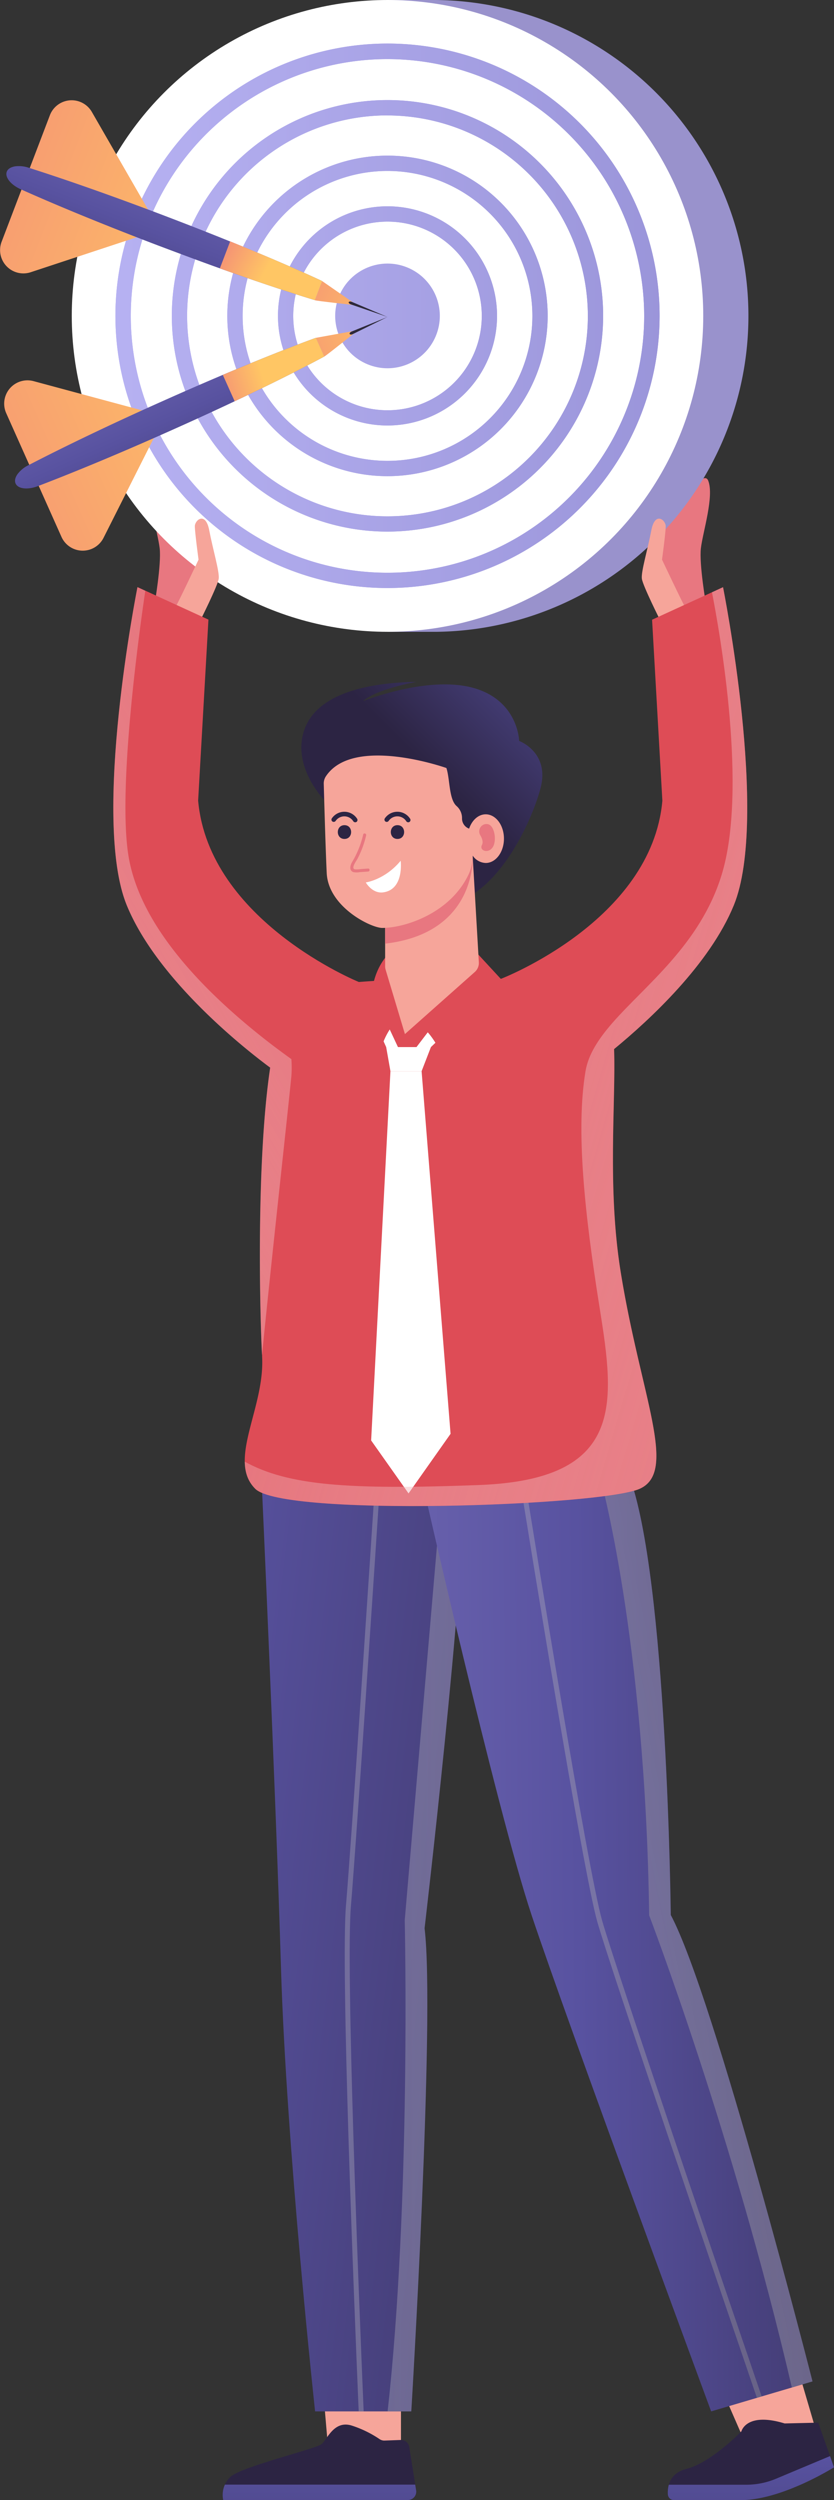
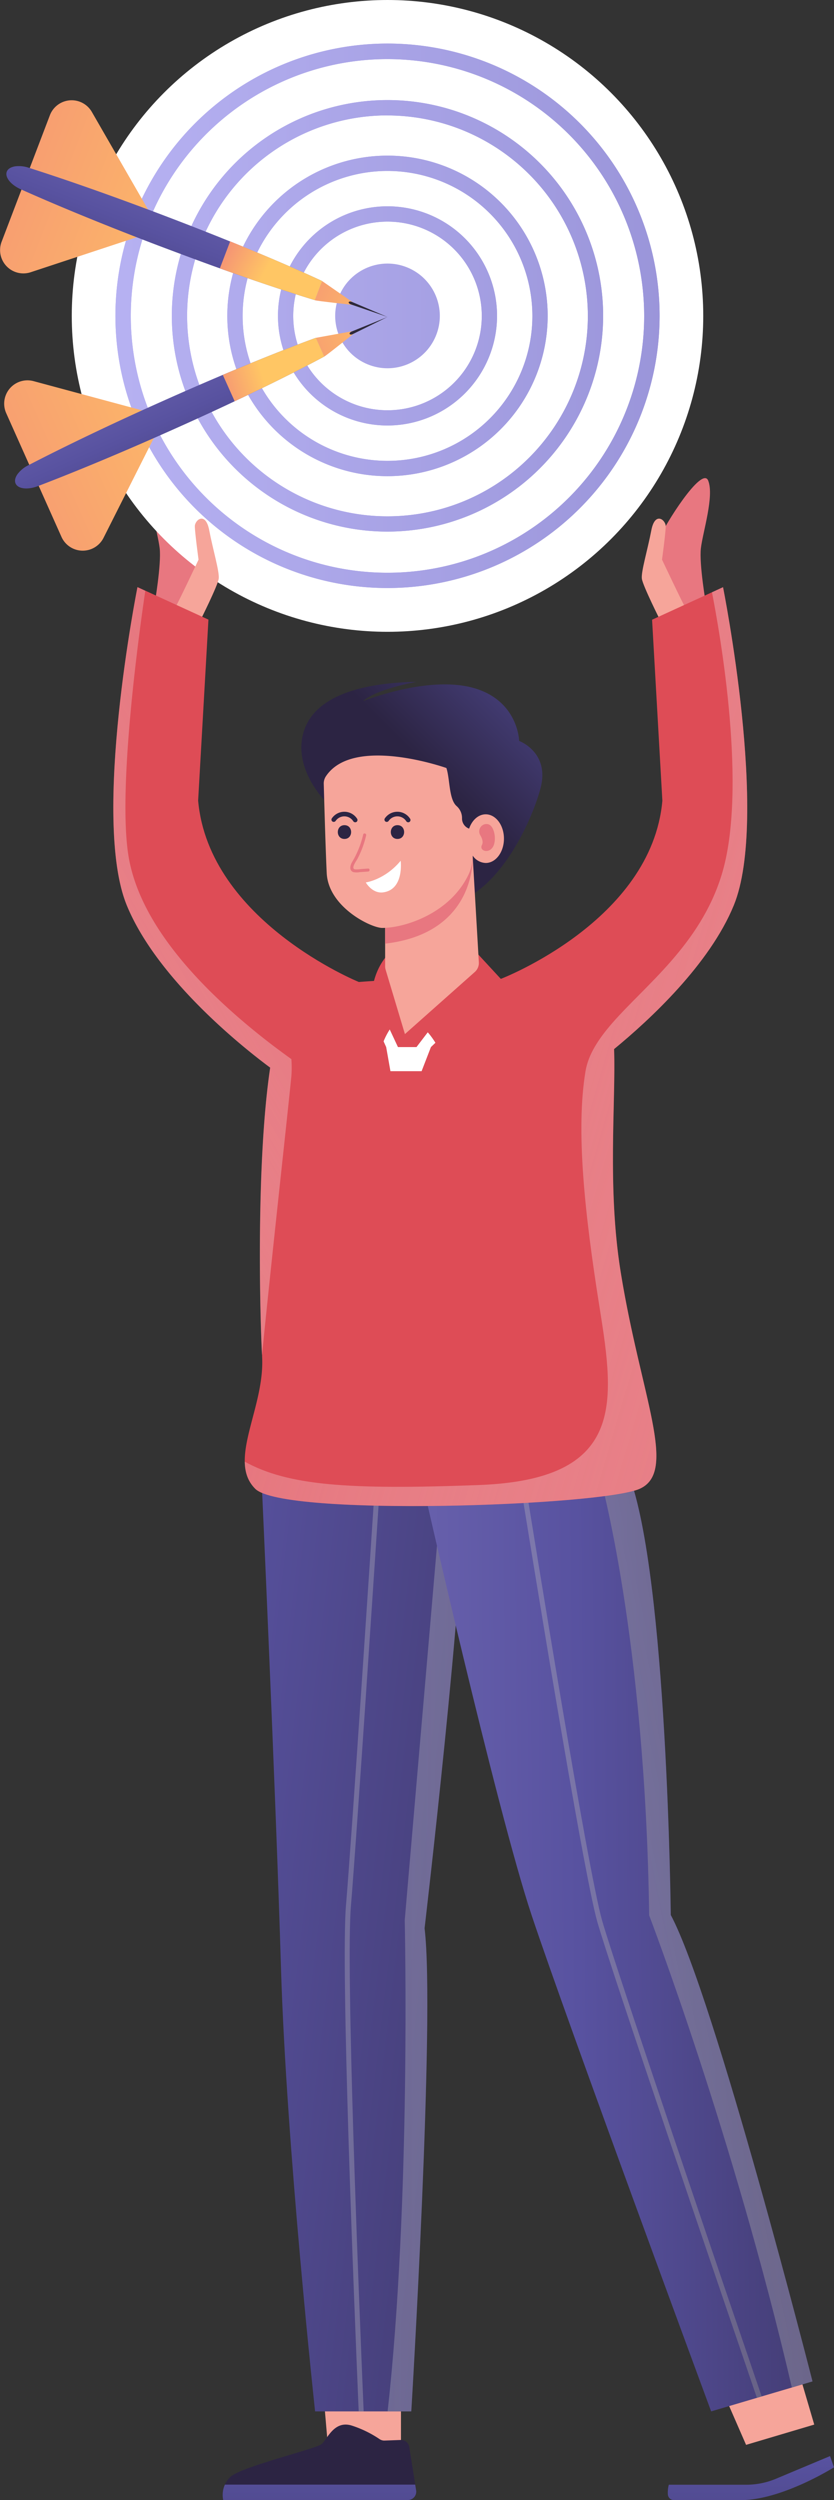
<svg xmlns="http://www.w3.org/2000/svg" xmlns:xlink="http://www.w3.org/1999/xlink" viewBox="0 0 389.27 1166.26">
  <rect x="0" y="0" width="389.27" height="1166.26" fill="#333333" stroke="none" />
  <defs>
    <style>.cls-1{isolation:isolate;}.cls-2{fill:#e87780;}.cls-3{fill:#9992cc;}.cls-4{fill:#fff;}.cls-5{fill:url(#linear-gradient);}.cls-6{fill:url(#linear-gradient-9);}.cls-7{fill:url(#linear-gradient-10);}.cls-8{fill:url(#linear-gradient-11);}.cls-9{fill:url(#linear-gradient-12);}.cls-10{fill:url(#linear-gradient-13);}.cls-11{fill:#2d293a;}.cls-12{fill:url(#linear-gradient-14);}.cls-13{fill:url(#linear-gradient-15);}.cls-14{fill:url(#linear-gradient-16);}.cls-15{fill:url(#linear-gradient-17);}.cls-16{fill:url(#linear-gradient-18);}.cls-17{fill:url(#linear-gradient-19);}.cls-18{fill:#f6a59a;}.cls-19{fill:#de4c56;}.cls-20{fill:#2c2443;}.cls-21{fill:url(#linear-gradient-20);}.cls-22{fill:url(#linear-gradient-21);}.cls-23,.cls-24,.cls-27,.cls-28,.cls-30,.cls-31{mix-blend-mode:multiply;}.cls-23{fill:url(#linear-gradient-22);}.cls-24{fill:url(#linear-gradient-23);}.cls-25{fill:url(#linear-gradient-24);}.cls-26{fill:url(#linear-gradient-25);}.cls-27{fill:url(#linear-gradient-26);}.cls-28{fill:url(#linear-gradient-27);}.cls-29{fill:url(#linear-gradient-28);}.cls-30{fill:url(#linear-gradient-29);}.cls-31{fill:url(#linear-gradient-30);}.cls-32{fill:url(#linear-gradient-31);}</style>
    <linearGradient id="linear-gradient" x1="-17.17" y1="147.37" x2="2003.93" y2="147.37" gradientUnits="userSpaceOnUse">
      <stop offset="0.01" stop-color="#bcb7f7" />
      <stop offset="0.46" stop-color="#5852a0" />
      <stop offset="1" stop-color="#2c2443" />
    </linearGradient>
    <linearGradient id="linear-gradient-9" x1="-17.17" y1="147.37" x2="2003.93" y2="147.37" gradientTransform="translate(247.81 -76.13) rotate(67.5)" xlink:href="#linear-gradient" />
    <linearGradient id="linear-gradient-10" x1="-458.07" y1="-576.95" x2="-272.88" y2="-576.95" gradientTransform="matrix(0.93, 0.36, -0.36, 0.93, 175.29, 737.86)" gradientUnits="userSpaceOnUse">
      <stop offset="0" stop-color="#f38878" />
      <stop offset="1" stop-color="#ffc664" />
    </linearGradient>
    <linearGradient id="linear-gradient-11" x1="-458.07" y1="-529.81" x2="-272.88" y2="-529.81" xlink:href="#linear-gradient-10" />
    <linearGradient id="linear-gradient-12" x1="-317.42" y1="-620.83" x2="-317.42" y2="-470.09" gradientTransform="matrix(0.93, 0.36, -0.36, 0.93, 175.29, 737.86)" gradientUnits="userSpaceOnUse">
      <stop offset="0.01" stop-color="#8077bf" />
      <stop offset="0.46" stop-color="#5852a0" />
      <stop offset="1" stop-color="#2c2443" />
    </linearGradient>
    <linearGradient id="linear-gradient-13" x1="-268.21" y1="-554.6" x2="-203.4" y2="-551.5" xlink:href="#linear-gradient-10" />
    <linearGradient id="linear-gradient-14" x1="-295" y1="-556.27" x2="-269.35" y2="-553.06" xlink:href="#linear-gradient-10" />
    <linearGradient id="linear-gradient-15" x1="54.81" y1="1036.5" x2="240.01" y2="1036.5" gradientTransform="translate(-533.31 -694.02) rotate(-24.12)" xlink:href="#linear-gradient-10" />
    <linearGradient id="linear-gradient-16" x1="54.81" y1="1083.65" x2="240.01" y2="1083.65" gradientTransform="translate(-533.31 -694.02) rotate(-24.12)" xlink:href="#linear-gradient-10" />
    <linearGradient id="linear-gradient-17" x1="195.47" y1="992.62" x2="195.47" y2="1143.37" gradientTransform="translate(-533.31 -694.02) rotate(-24.12)" xlink:href="#linear-gradient-12" />
    <linearGradient id="linear-gradient-18" x1="244.67" y1="1058.86" x2="309.48" y2="1061.96" gradientTransform="translate(-533.31 -694.02) rotate(-24.12)" xlink:href="#linear-gradient-10" />
    <linearGradient id="linear-gradient-19" x1="217.89" y1="1057.19" x2="243.53" y2="1060.4" gradientTransform="translate(-533.31 -694.02) rotate(-24.12)" xlink:href="#linear-gradient-10" />
    <linearGradient id="linear-gradient-20" x1="149.11" y1="1032.56" x2="149.11" y2="1280.16" gradientTransform="matrix(1, 0, 0, 1, 0, 0)" xlink:href="#linear-gradient-12" />
    <linearGradient id="linear-gradient-21" x1="-214.7" y1="859.15" x2="420.04" y2="935" gradientTransform="matrix(1, 0, 0, 1, 0, 0)" xlink:href="#linear-gradient-12" />
    <linearGradient id="linear-gradient-22" x1="-103.31" y1="906.56" x2="689.35" y2="906.56" gradientUnits="userSpaceOnUse">
      <stop offset="0" stop-color="#fff" stop-opacity="0" />
      <stop offset="1" stop-color="#322a4e" />
    </linearGradient>
    <linearGradient id="linear-gradient-23" x1="12.86" y1="906.56" x2="421.96" y2="906.56" xlink:href="#linear-gradient-22" />
    <linearGradient id="linear-gradient-24" x1="350.48" y1="1032.56" x2="350.48" y2="1280.16" gradientTransform="matrix(1, 0, 0, 1, 0, 0)" xlink:href="#linear-gradient-12" />
    <linearGradient id="linear-gradient-25" x1="74.28" y1="908.09" x2="500.74" y2="904.65" gradientTransform="matrix(1, 0, 0, 1, 0, 0)" xlink:href="#linear-gradient-12" />
    <linearGradient id="linear-gradient-26" x1="-2.89" y1="971.82" x2="583.47" y2="845.06" xlink:href="#linear-gradient-22" />
    <linearGradient id="linear-gradient-27" x1="87.8" y1="903.4" x2="493.48" y2="903.4" xlink:href="#linear-gradient-22" />
    <linearGradient id="linear-gradient-28" x1="206.18" y1="527.15" x2="212.03" y2="667.02" gradientUnits="userSpaceOnUse">
      <stop offset="0" stop-color="#de4c56" />
      <stop offset="0.99" stop-color="#e87780" />
    </linearGradient>
    <linearGradient id="linear-gradient-29" x1="-46.08" y1="404.89" x2="597.3" y2="592.3" gradientUnits="userSpaceOnUse">
      <stop offset="0" stop-color="#fff" stop-opacity="0" />
      <stop offset="1" stop-color="#e3636d" />
    </linearGradient>
    <linearGradient id="linear-gradient-30" x1="279.2" y1="344.78" x2="-105.39" y2="568.73" xlink:href="#linear-gradient-29" />
    <linearGradient id="linear-gradient-31" x1="323.29" y1="235.91" x2="200.19" y2="359" gradientTransform="matrix(1, 0, 0, 1, 0, 0)" xlink:href="#linear-gradient-12" />
  </defs>
  <g class="cls-1">
    <g id="Layer_2" data-name="Layer 2">
      <g id="Layer_4" data-name="Layer 4">
        <path class="cls-2" d="M329.59,282.23s-3.34-19.05-2.44-26.55,6.28-24.27,3.4-31.47-20.72,21.33-22.7,26.85S304,267.8,304,267.8l8.2,17.7Z" />
        <path class="cls-2" d="M72.08,282.23s3.34-19.05,2.44-26.55-6.28-24.27-3.4-31.47,20.73,21.33,22.7,26.85,3.85,16.74,3.85,16.74l-8.2,17.7Z" />
-         <path class="cls-3" d="M203.16,0H180.87V294.75h22.29A147.38,147.38,0,0,0,203.16,0Z" />
+         <path class="cls-3" d="M203.16,0H180.87h22.29A147.38,147.38,0,0,0,203.16,0Z" />
        <circle class="cls-4" cx="180.87" cy="147.37" r="147.37" />
        <path class="cls-5" d="M180.87,274.32a127,127,0,1,1,127-126.95A127.09,127.09,0,0,1,180.87,274.32Zm0-246.75a119.81,119.81,0,1,0,119.8,119.8A119.94,119.94,0,0,0,180.87,27.57Z" />
        <path class="cls-5" d="M180.87,274.32a127,127,0,1,1,127-126.95A127.09,127.09,0,0,1,180.87,274.32Zm0-246.75a119.81,119.81,0,1,0,119.8,119.8A119.94,119.94,0,0,0,180.87,27.57Z" />
        <path class="cls-5" d="M180.87,248A100.66,100.66,0,1,1,281.52,147.37,100.78,100.78,0,0,1,180.87,248Zm0-194.17a93.52,93.52,0,1,0,93.51,93.51A93.62,93.62,0,0,0,180.87,53.86Z" />
        <path class="cls-5" d="M180.87,248A100.66,100.66,0,1,1,281.52,147.37,100.78,100.78,0,0,1,180.87,248Zm0-194.17a93.52,93.52,0,1,0,93.51,93.51A93.62,93.62,0,0,0,180.87,53.86Z" />
        <path class="cls-5" d="M180.87,222.14a74.77,74.77,0,1,1,74.76-74.77A74.84,74.84,0,0,1,180.87,222.14Zm0-142.39a67.62,67.62,0,1,0,67.62,67.62A67.7,67.7,0,0,0,180.87,79.75Z" />
        <path class="cls-5" d="M180.87,222.14a74.77,74.77,0,1,1,74.76-74.77A74.84,74.84,0,0,1,180.87,222.14Zm0-142.39a67.62,67.62,0,1,0,67.62,67.62A67.7,67.7,0,0,0,180.87,79.75Z" />
        <path class="cls-5" d="M180.87,198.5A51.13,51.13,0,1,1,232,147.37,51.19,51.19,0,0,1,180.87,198.5Zm0-95.11a44,44,0,1,0,44,44A44,44,0,0,0,180.87,103.39Z" />
        <path class="cls-5" d="M180.87,198.5A51.13,51.13,0,1,1,232,147.37,51.19,51.19,0,0,1,180.87,198.5Zm0-95.11a44,44,0,1,0,44,44A44,44,0,0,0,180.87,103.39Z" />
        <circle class="cls-6" cx="180.87" cy="147.37" r="24.42" transform="translate(-24.5 258.08) rotate(-67.5)" />
        <path class="cls-7" d="M70.84,100.77,13.66,79l9.61-25.2A10.88,10.88,0,0,1,42.86,52.2Z" />
        <path class="cls-8" d="M67.54,109.44,10.35,87.62.74,112.82A10.88,10.88,0,0,0,14.32,127Z" />
        <path class="cls-9" d="M150.34,131.1,146.93,140c-12-3.62-27.25-8.7-44.31-14.81-9.28-3.32-19.09-7-29.23-10.82C48.81,105,26.55,95.85,9.62,88.26,5,86.18,2.19,82.65,3.17,80.08,3.66,78.79,5,78,6.85,77.63a14.13,14.13,0,0,1,6.58.63c17.69,5.62,40.41,13.6,65,23,10.13,3.87,19.87,7.69,29,11.39C124.22,119.44,139,125.79,150.34,131.1Z" />
        <path class="cls-10" d="M150.34,131.1l16.38,11.37s-19.89-2.16-19.79-2.43Z" />
        <path class="cls-11" d="M164.22,140.82l16.65,7.05L163.76,142c-.66-.23-1.11-.72-1-1.07h0C162.92,140.62,163.58,140.55,164.22,140.82Z" />
        <path class="cls-12" d="M150.34,131.1,146.93,140c-12-3.62-27.25-8.7-44.31-14.81l4.81-12.6C124.22,119.44,139,125.79,150.34,131.1Z" />
        <path class="cls-13" d="M69.77,192.37l-55.87,25-11-24.62a10.88,10.88,0,0,1,12.76-14.95Z" />
        <path class="cls-14" d="M73.56,200.83l-55.87,25,11,24.62a10.87,10.87,0,0,0,19.64.45Z" />
        <path class="cls-15" d="M147.42,157.6l3.91,8.73c-11.06,5.94-25.42,13.12-41.8,20.86-8.91,4.21-18.42,8.58-28.32,13-24,10.75-46.24,20-63.58,26.61-4.76,1.81-9.22,1.28-10.35-1.24-.56-1.25-.2-2.8.87-4.33a14.09,14.09,0,0,1,5.1-4.2c16.48-8.54,38.19-19,62.2-29.71,9.9-4.43,19.5-8.61,28.57-12.45C120.71,167.82,135.62,161.89,147.42,157.6Z" />
        <path class="cls-16" d="M147.42,157.6l19.63-3.55s-15.6,12.54-15.72,12.28Z" />
        <path class="cls-11" d="M164.12,154.66l16.75-6.79-16.22,8c-.63.31-1.3.28-1.45-.07h0C163.05,155.44,163.47,154.92,164.12,154.66Z" />
        <path class="cls-17" d="M147.42,157.6l3.91,8.73c-11.06,5.94-25.42,13.12-41.8,20.86L104,174.89C120.71,167.82,135.62,161.89,147.42,157.6Z" />
        <path class="cls-18" d="M93.25,289.93s8.44-16.74,8.84-20-2.7-13.47-4.42-22.51-6.73-4.81-6.73-1.92,1.73,15.58,1.73,15.58-9.81,20.78-11.35,23.28S89.78,293.77,93.25,289.93Z" />
        <path class="cls-18" d="M308.42,289.93s-8.44-16.74-8.84-20,2.7-13.47,4.42-22.51,6.73-4.81,6.73-1.92S309,261.07,309,261.07s9.81,20.78,11.35,23.28S311.89,293.77,308.42,289.93Z" />
        <path class="cls-19" d="M135.45,499.66c-4.26.17-7.07,0-7.07,0s-.82-.57-2.29-1.66c-10.29-7.6-52.42-40.3-66.93-75.75-16.58-40.5,5-148.38,5-148.38l3.66,1.68,29.47,13.5-4.81,84.45c5,56.13,74.89,84.55,74.89,84.55C192.06,493.73,152.38,499,135.45,499.66Z" />
        <path class="cls-19" d="M342.51,422.3c-11.26,27.52-39.17,53.37-55.91,67.12-7.9,6.5-13.31,10.29-13.31,10.29s-70.35,1.51-39.49-43.07c0,0,70.38-27,75.36-83.09l-4.8-84.45,27.95-12.8,5.17-2.38S359.09,381.8,342.51,422.3Z" />
        <polygon class="cls-18" points="187.15 1140.53 153.01 1140.53 151.38 1121.61 187.15 1121.61 187.15 1140.53" />
        <path class="cls-20" d="M190.39,1166.26H104.17a11.65,11.65,0,0,1,3.31-10.74c4.88-4.74,40-13.1,42.66-15.36s5.76-11.3,14.16-8.59a51,51,0,0,1,12.86,6.28,3.88,3.88,0,0,0,2.33.68l7.53-.28a3.9,3.9,0,0,1,4,3.28l2.8,17.55.43,2.67A3.89,3.89,0,0,1,190.39,1166.26Z" />
        <path class="cls-21" d="M190.39,1166.26H104.17a11.73,11.73,0,0,1,.8-7.18H193.8l.43,2.67A3.89,3.89,0,0,1,190.39,1166.26Z" />
        <path class="cls-22" d="M198.17,899.55c5,41.05-6.2,225.37-6.2,225.37h-44.9S133.66,1001.76,131.15,918,122,688.19,122,688.19h94.87C216.89,740.14,198.17,899.55,198.17,899.55Z" />
        <path class="cls-23" d="M198.17,899.55c5,41.05-6.2,225.37-6.2,225.37H180.91c11-98.18,8-229.18,8-229.18l17.89-207.55h10.06C216.89,740.14,198.17,899.55,198.17,899.55Z" />
        <path class="cls-24" d="M169.74,1124.92h-2.32c-2.35-55.48-8.4-207.11-5.93-236.15,2.59-30.39,11.3-162.45,13.81-200.58h2.33C175.14,726.13,166.39,858.51,163.8,889,161.34,917.91,167.4,1069.56,169.74,1124.92Z" />
        <polygon class="cls-18" points="338.66 1118.6 348.23 1140.53 380.05 1131.07 373.59 1109.1 338.66 1118.6" />
-         <path class="cls-20" d="M389.27,1151s-24.23,15.31-43.51,15.31H314.59a2.87,2.87,0,0,1-2.87-2.68,13.9,13.9,0,0,1,.45-4.5c.86-3,3.08-6.08,8.31-7.41,11.61-3,25.58-17.5,25.58-17.5s2.23-9.15,20.17-3.68l15.68-.36,5.51,15.58Z" />
        <path class="cls-25" d="M389.27,1151s-24.23,15.31-43.51,15.31H314.59a2.87,2.87,0,0,1-2.87-2.68,13.9,13.9,0,0,1,.45-4.5h36.16a35.81,35.81,0,0,0,13.81-2.77l25.28-10.6Z" />
        <path class="cls-26" d="M379.24,1110.93l-9.64,2.85-14.09,4.16-2.22.66-21.36,6.32s-67.13-181.5-83.76-231.36-51.78-205.37-51.78-205.37h97.18c17.9,47.17,19.53,205.15,19.53,205.15C333.56,931.7,379.24,1110.93,379.24,1110.93Z" />
        <path class="cls-27" d="M379.24,1110.93l-9.64,2.85C342.19,995.92,303,893.52,303,893.52c-1.79-129.93-23.13-205.33-23.13-205.33h13.66c17.9,47.17,19.53,205.15,19.53,205.15C333.56,931.7,379.24,1110.93,379.24,1110.93Z" />
        <path class="cls-28" d="M355.51,1117.94l-2.22.66c-17.9-52.41-68.38-200.6-74.5-222.08-6.8-23.91-32.11-180.81-36.52-208.33h2.35c4.58,28.5,29.67,184,36.4,207.69C287.12,917.34,337.65,1065.62,355.51,1117.94Z" />
        <path class="cls-19" d="M298.58,694.52c-17.91,8-166.25,13.2-179.45,0-3.5-3.5-4.82-7.78-4.89-12.65-.22-13.5,9.13-31.42,8.09-49.08,0-.19,0-.38,0-.58-1-18.63-2.81-90,3.8-134.16.53-3.52,1.11-6.88,1.75-10,2.27-11.16,5.28-19.63,9.23-23.58,3.26-3.26,15.84-5.19,30.33-6.36,24.37-1.94,54.15-1.67,54.15-1.67s5-.07,12.25.21c14.52.58,37.87,2.58,46.68,9.51,2.6,2,4.16,6,5.07,11.38a90.3,90.3,0,0,1,1.05,11.89c.86,24.81-3.28,64.81,3.13,104.25C299.15,651.64,316.49,686.52,298.58,694.52Z" />
        <polygon class="cls-4" points="180.25 488.47 177.22 481.75 180.71 477.69 186.4 489.87 180.25 488.47" />
        <path class="cls-4" d="M201.12,488.47l5.24-5-4.92-4.23-7.78,10.19S199.21,490.82,201.12,488.47Z" />
-         <polygon class="cls-4" points="182.24 499.71 173.23 671.97 190.69 696.68 210.3 668.88 196.78 499.71 182.24 499.71" />
        <polygon class="cls-4" points="180.25 488.47 201.13 488.47 196.78 499.71 182.24 499.71 180.25 488.47" />
        <path class="cls-29" d="M195.84,479l-8,8.12-3.5-10.28s-6.12,7.22-6.78,14.87c0,0-11.11-27.62,2.21-44.9l43.54-1.46,10.47,11.33s-5.91,26.07-27.57,35C206.22,491.67,200,479.29,195.84,479Z" />
        <path class="cls-30" d="M342.51,422.3c-11.26,27.52-39.17,53.37-55.91,67.12.86,24.81-3.28,64.81,3.13,104.25,9.42,58,26.76,92.85,8.85,100.85s-166.25,13.2-179.45,0c-3.5-3.5-4.82-7.78-4.89-12.65,20.16,11.11,48,13.2,109.29,10.9,68-2.55,63.51-37.87,56.37-82.54s-11.15-83.39-6.61-110.52c1.31-7.81,6-14.92,12.26-22.18,15.58-17.94,41.22-36.77,51.27-69.39,12.23-39.7-.81-113-4.51-131.84l5.17-2.38S359.09,381.8,342.51,422.3Z" />
        <path class="cls-31" d="M136,494.09a53.86,53.86,0,0,1,0,8c-1.93,19.39-9,82.84-13.71,130.14-1-18.63-2.81-90,3.8-134.16-10.29-7.6-52.42-40.3-66.93-75.75-16.58-40.5,5-148.38,5-148.38l3.66,1.68c-2.62,17.65-13,91.67-7.87,123.56,5.39,33.44,36.45,64.93,67.86,88.88C130.56,490.12,133.29,492.13,136,494.09Z" />
        <path class="cls-32" d="M152.9,374.89s-16.91-16-11-34,31.27-22.44,52.41-22.81c0,0-19.12,3.5-24.82,9,0,0,29.79-12,51.12-6.26s21.71,24.83,21.71,24.83,14.52,5.33,9.93,22.25-21.12,52-45.41,54.4c0,0,9.73-9.89,9.18-21.66s-7.54-23-8.46-30.46-1.47-11.47-9.2-11.47S152.35,345.1,152.9,374.89Z" />
        <path class="cls-18" d="M221.64,453.41,189,482.4l-9-30a5.58,5.58,0,0,1-.24-1.62v-22.4c28.56,0,40.85-29.2,40.85-29.2l2.89,49.69A5.63,5.63,0,0,1,221.64,453.41Z" />
        <path class="cls-2" d="M179.78,440.21V428.37c28.56,0,40.85-29.2,40.85-29.2S222.92,435.22,179.78,440.21Z" />
        <path class="cls-18" d="M226.71,379.88c-3.45,0-6.41,2.75-7.75,6.68a5,5,0,0,1-3.31-4.69v-.17a7.41,7.41,0,0,0-2.5-5.64c-3.67-3.17-3.09-12.55-4.79-17.78,0,0-43.43-15.4-56.25,3.87a6,6,0,0,0-1,3.47c.17,5.78.76,28.23,1.38,41.63.74,15.87,20.68,25.63,25.93,25.63,10.5,0,31.57-6.74,40.22-24.81a20.63,20.63,0,0,0,2-8.9h0a7.62,7.62,0,0,0,6.08,3.41c4.69,0,8.5-5.08,8.5-11.35S231.4,379.88,226.71,379.88Z" />
        <path class="cls-2" d="M224.16,389.62a3.47,3.47,0,0,1,1.88-5.06,3.29,3.29,0,0,1,1.77-.06c3.05.72,4.19,7.76,2.12,10.81s-6.31,1.5-5-1.09C225.69,392.83,225,391,224.16,389.62Z" />
        <path class="cls-20" d="M160.78,384.94c-4.14,0-4.14,6.43,0,6.43S164.92,384.94,160.78,384.94Z" />
        <path class="cls-20" d="M166.72,382a7.08,7.08,0,0,0-11.87-.18,1.07,1.07,0,0,0,.38,1.46,1.1,1.1,0,0,0,1.47-.38,4.94,4.94,0,0,1,8.17.18,1.1,1.1,0,0,0,1.46.38A1.08,1.08,0,0,0,166.72,382Z" />
        <path class="cls-20" d="M185.52,384.94c-4.14,0-4.14,6.43,0,6.43S189.66,384.94,185.52,384.94Z" />
        <path class="cls-20" d="M191.46,382a7.08,7.08,0,0,0-11.87-.18,1.07,1.07,0,0,0,.38,1.46,1.1,1.1,0,0,0,1.47-.38,4.94,4.94,0,0,1,8.17.18,1.1,1.1,0,0,0,1.46.38A1.08,1.08,0,0,0,191.46,382Z" />
        <path class="cls-2" d="M171.8,405.18l-3.24.23a12.89,12.89,0,0,1-2.84.14c-2.14-.31.66-4,1.13-4.91a44.59,44.59,0,0,0,4.05-10.94c.2-.9-1.18-1.28-1.38-.38a45,45,0,0,1-5.24,12.95c-.85,1.44-1.43,3.86.68,4.58a8,8,0,0,0,3,0l3.88-.28C172.71,406.54,172.71,405.11,171.8,405.18Z" />
        <path class="cls-4" d="M170.73,411.66s8.91-1.2,16.28-10.11c0,0,1.72,13.39-8.14,14.74C173.75,417,170.73,411.66,170.73,411.66Z" />
      </g>
    </g>
  </g>
</svg>